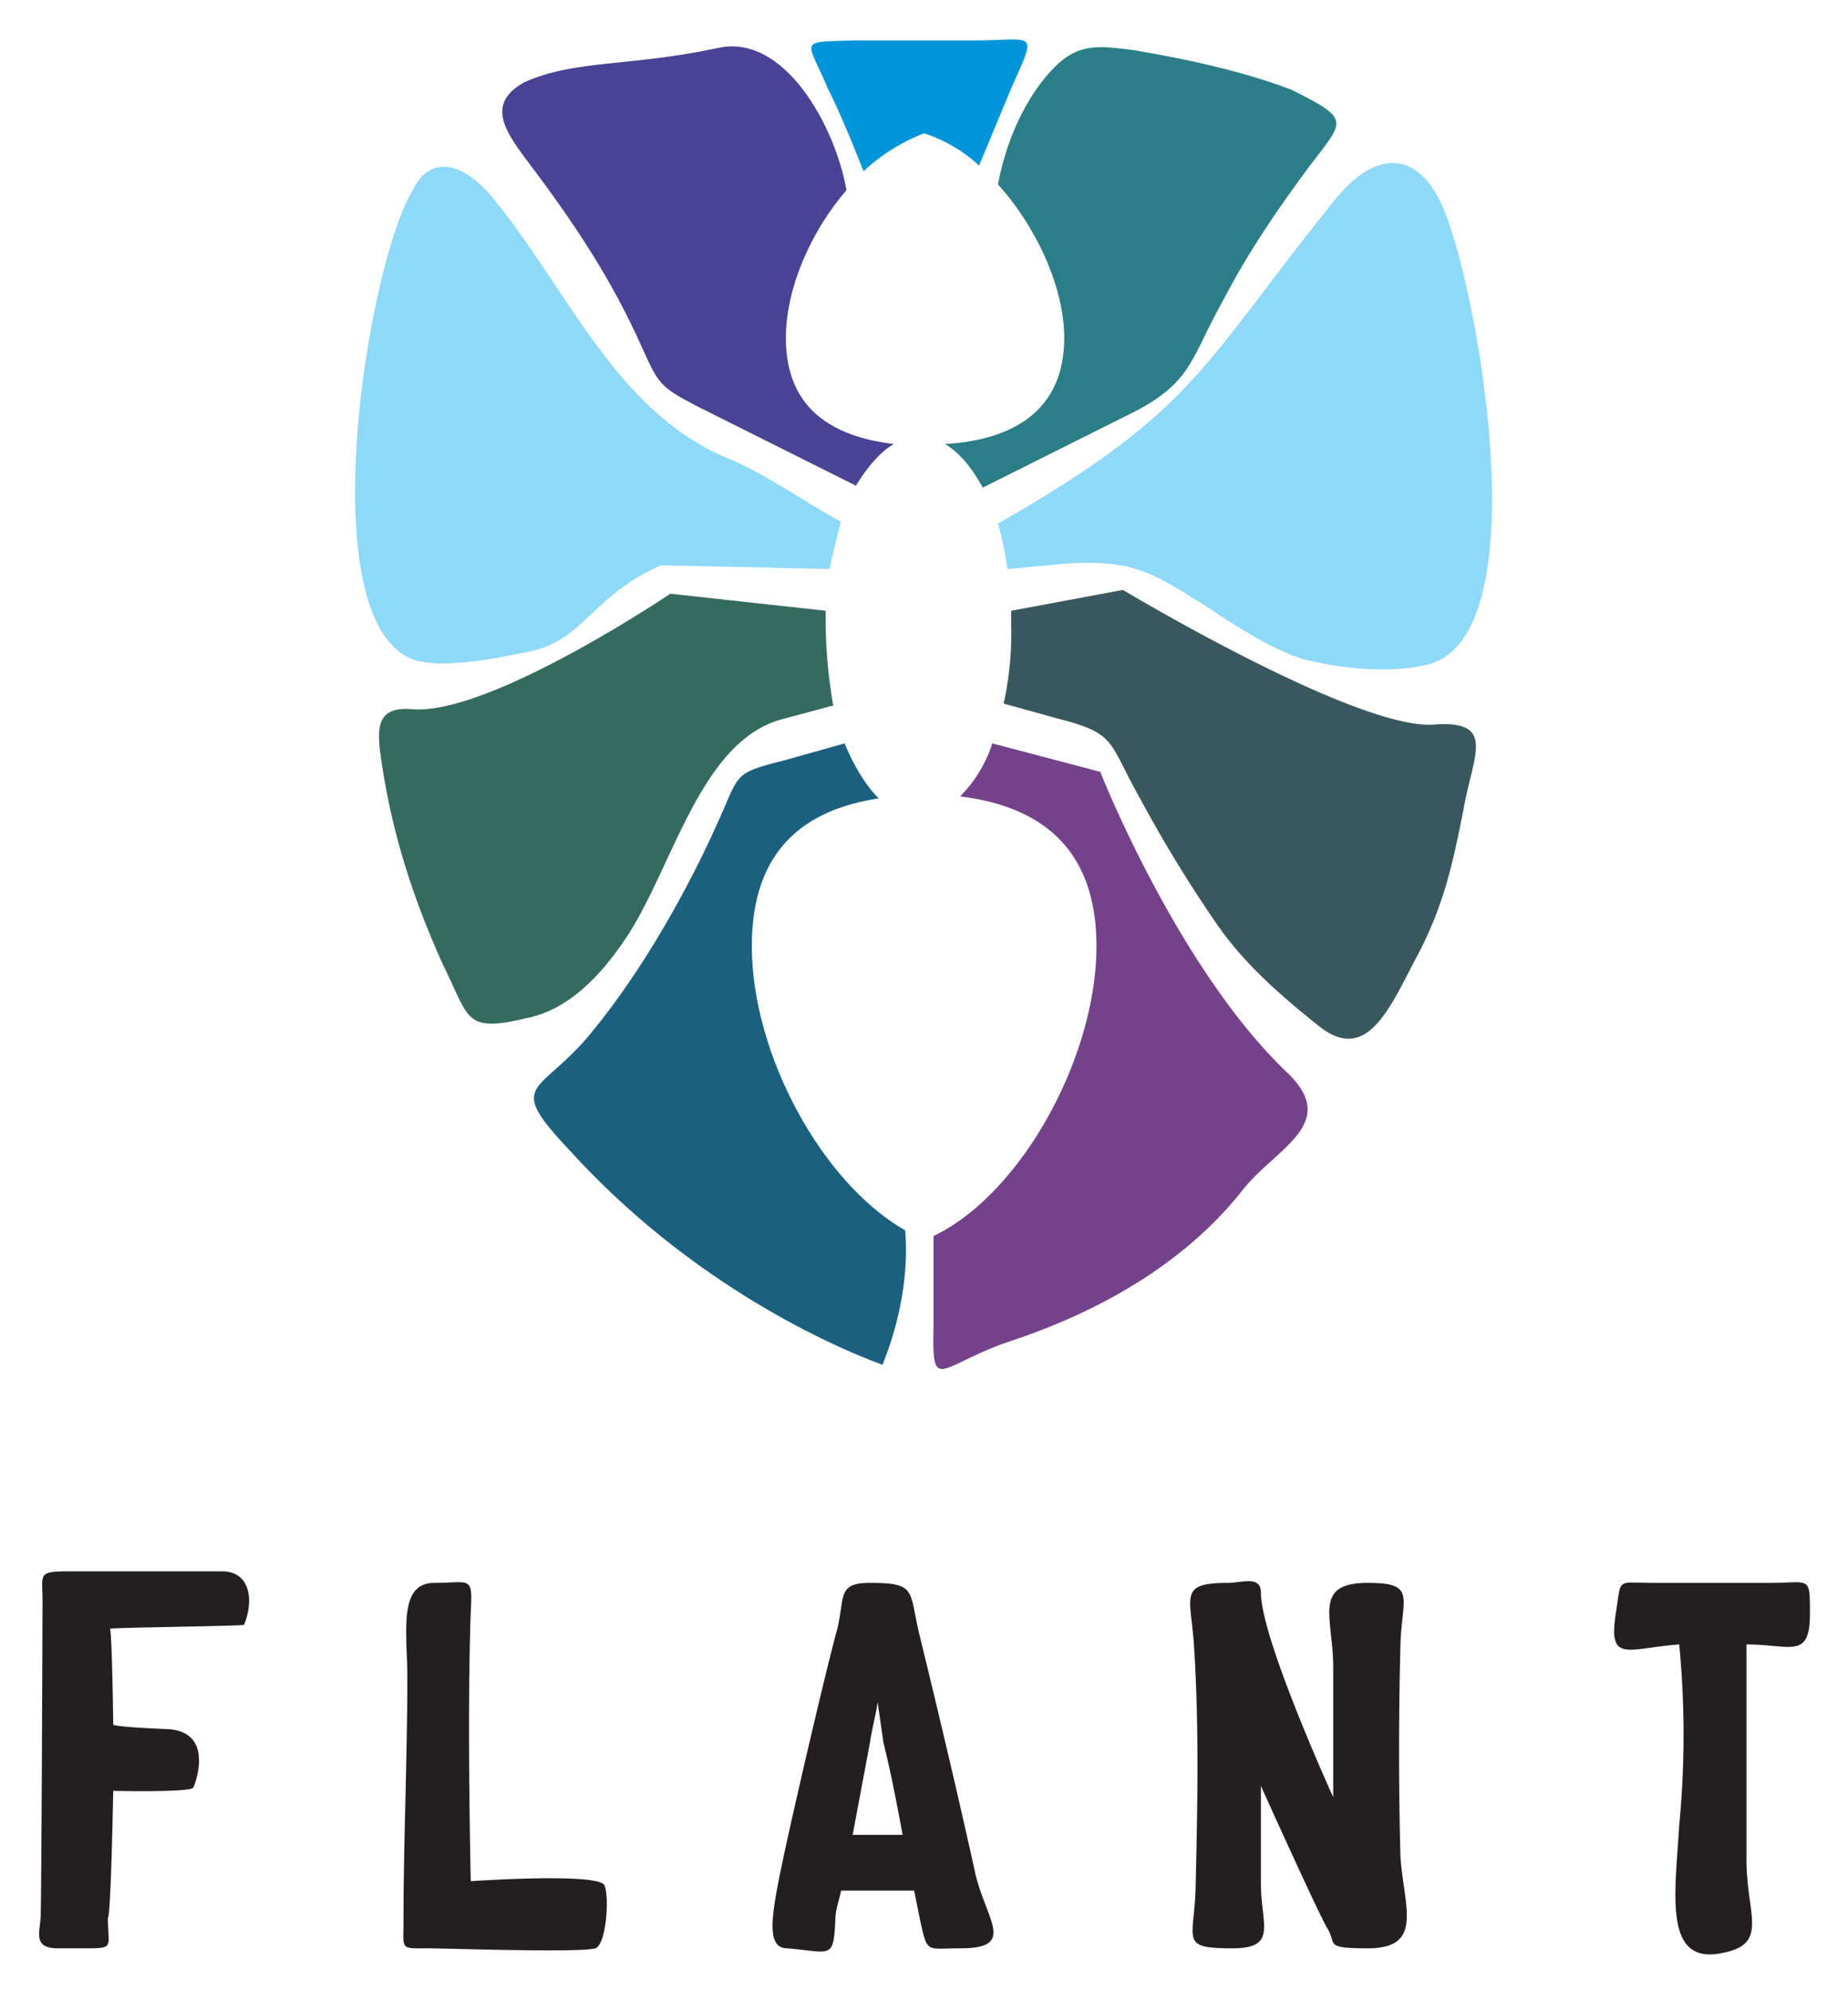
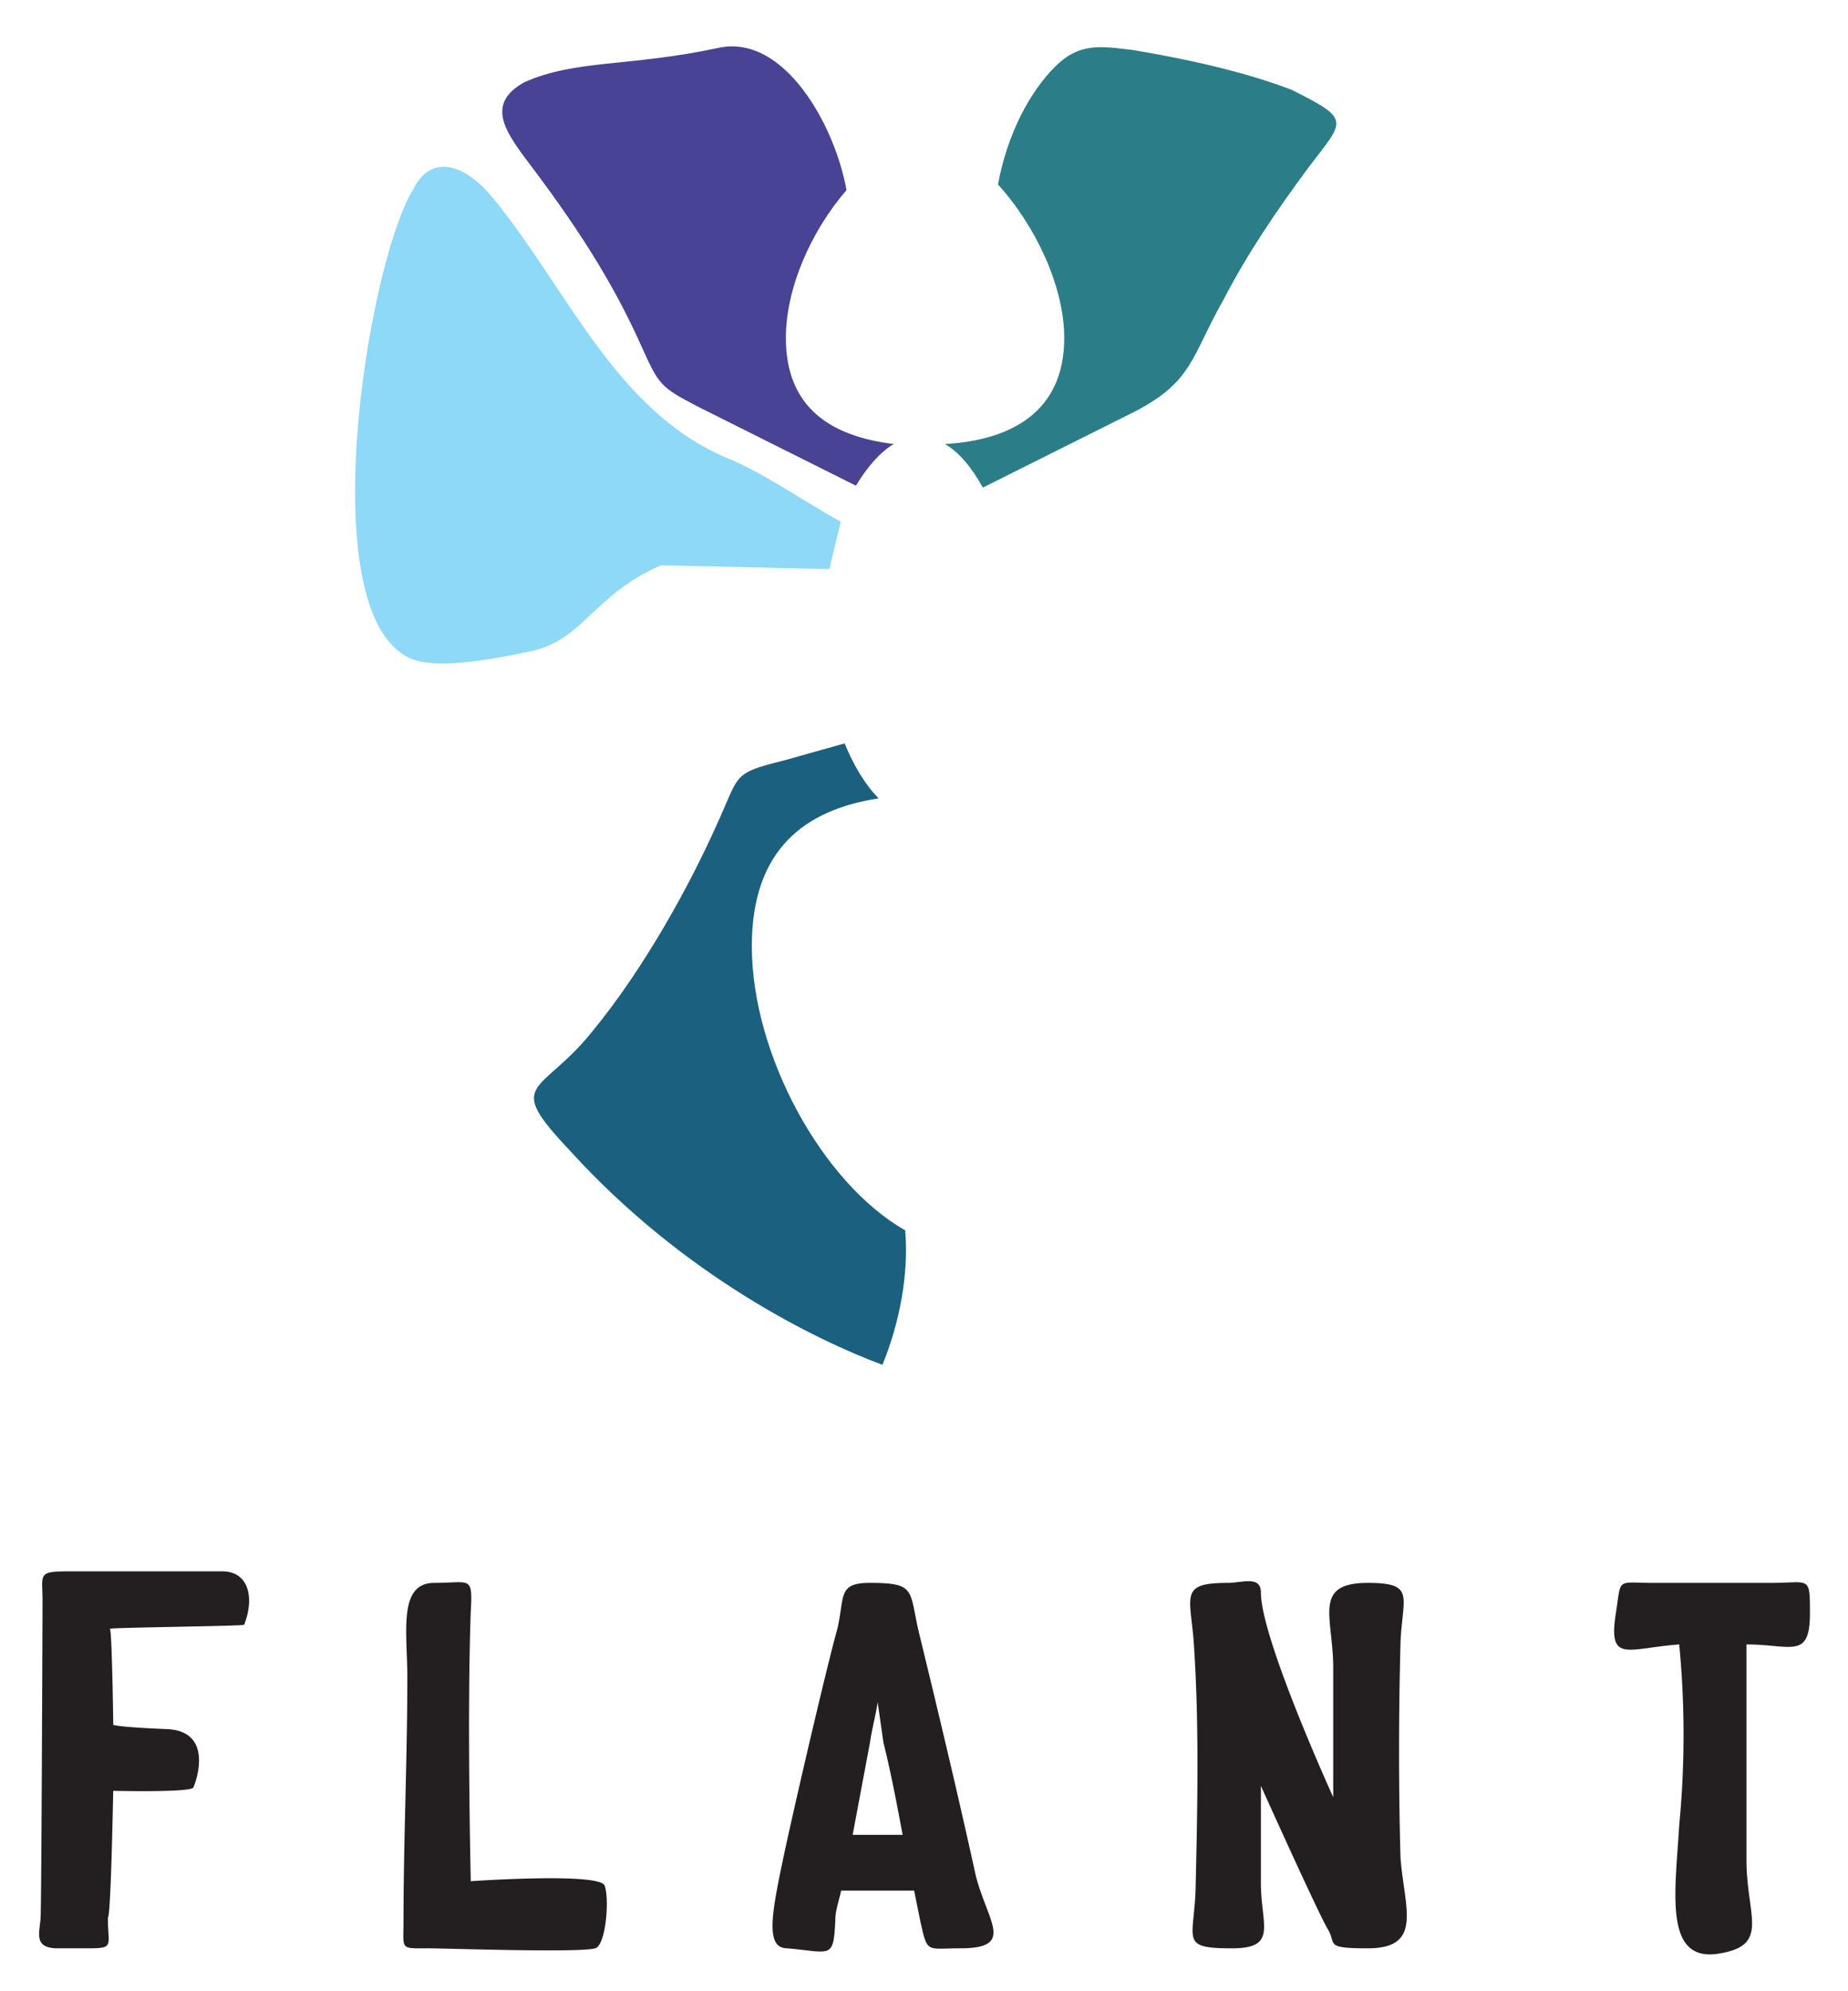
<svg xmlns="http://www.w3.org/2000/svg" role="img" viewBox="-3.06 -1.56 461.62 497.12">
  <title>Flant (KCSP) logo</title>
  <defs>
    <style>.cls-3{fill-rule:evenodd;fill:#8ed8f8}</style>
  </defs>
  <path fill="#231f20" fill-rule="evenodd" d="M24.375 405.096c0-.34 33.41-.674 33.548-1.014 2.566-6.447 1.353-13.34-5.492-13.34H14.286c-8.161 0-6.701.584-6.721 7.688-.02 7.095-.267 74.937-.481 78.742-.215 3.816-1.922 7.685 4.327 7.685h6.243c8.154 0 6.236 0 6.236-7.685.75 0 1.331-31.631 1.331-31.631s19.382.467 20.015-.834c.631-1.3 5.295-14.121-6.663-14.582-11.96-.477-13.34-1.047-13.34-1.047s-.304-23.982-.858-23.982zm90.161 63.002s-.963-41.336 0-67.276c.481-9.115 0-7.199-9.123-7.199s-6.721 12.492-6.721 23.527c0 20.172-.96 40.819-.96 60.977 0 7.205-.961 6.73 6.24 6.73 4.196 0 39.386 1.213 41.87-.084 2.483-1.302 3.349-12.253 2.13-15.583-1.212-3.329-33.436-1.092-33.436-1.092zm126.126-1.487c-4.325-19.691-9.124-39.85-13.923-59.54-2.88-11.514-.484-13.448-12.485-13.448-8.16 0-6.25 3.358-8.16 11.531-1.93 6.717-8.649 35.041-12.977 54.739-3.362 15.841-5.27 24.964.481 24.964 11.049.956 11.53 2.881 12.013-7.205 0-2.4.954-4.798 1.439-7.199h18.238q.728 3.6 1.451 7.2c1.911 8.64 1.438 7.204 10.08 7.204 13.921 0 6.72-6.73 3.843-18.246zm-18.25-10.086H209.93l4.325-23.046c.476-3.354 1.437-6.717 1.918-10.08l1.441 10.08c1.921 7.687 3.358 15.373 4.8 23.046zm124.367 5.768c-.481-17.285-.481-35.531 0-53.783.48-11.53 3.843-14.887-8.168-14.887-13.921 0-8.641 8.649-8.641 21.127v32.375s-18.064-39.586-18.064-51.102c0-4.316-4.805-2.4-8.168-2.4-11.995 0-9.597 2.889-8.635 14.404 1.434 20.647.959 41.78.478 62.426-.479 12.487-3.838 14.404 9.12 14.404 11.528 0 7.205-5.761 7.205-16.328v-24.226s14.436 32.058 16.716 35.781c2.278 3.72-1.058 4.773 9.99 4.773 13.925 0 9.12-10.086 8.167-22.564zm102.272-60.99c0-9.596 0-7.68-9.605-7.68h-29.77c-9.122 0-7.685-1.43-9.122 7.68-1.922 12.492 2.88 8.65 15.844 7.687a235.411 235.411 0 0 1 0 45.135c-.957 16.328-3.843 33.613 9.12 32.168 13.928-1.918 7.68-9.121 7.68-23.525V408.99c11.047 0 15.853 3.848 15.853-7.687z" />
-   <path fill="#39585e" fill-rule="evenodd" d="M362.59 200.117c-2.842 14.666-5.202 24.598-11.349 36.422-7.096 13.25-12.773 28.383-25.548 17.502-9.457-7.564-17.976-15.134-24.597-24.592a336.455 336.455 0 0 1-19.39-31.694c-8.045-14.191-5.677-16.085-20.337-19.87l-13.724-3.785a81.864 81.864 0 0 0 1.893-19.394v-3.786l27.908-5.197s59.13 35.473 78.05 33.58c15.135-.95 9.463 7.571 7.095 20.814z" />
-   <path d="M356.913 49.223c8.52 17.501 26.022 110.692-4.728 115.414-6.622 1.425-16.56 1.425-28.852-1.411-7.097-1.9-15.616-7.097-24.124-12.775-14.191-8.989-18.927-12.299-35.48-11.349l-15.14 1.412a79.139 79.139 0 0 0-2.362-11.35c49.67-28.377 50.615-39.259 84.202-80.885 9.931-12.305 20.339-12.305 26.484.944z" class="cls-3" />
  <path fill="#2b7e87" fill-rule="evenodd" d="M279.808 10.908c17.034 2.841 29.808 6.152 39.74 9.937 15.135 7.564 13.241 7.564 4.26 19.389-8.046 10.881-15.143 21.287-21.288 33.112-8.046 14.192-7.57 20.345-22.238 27.909l-37.84 18.92c-2.837-5.204-6.146-8.982-9.457-10.881 16.553-.943 29.795-8.04 29.795-26.485 0-12.774-7.095-27.909-16.553-38.315 2.362-12.774 8.045-23.181 14.191-29.333 6.147-6.147 11.357-5.197 19.39-4.253z" />
-   <path fill="#0095da" fill-rule="evenodd" d="M210.273 8.54h29.808c15.136 0 16.077-2.836 9.932 10.88-2.836 6.622-5.679 13.718-8.52 20.34a37.25 37.25 0 0 0-13.719-8.04 47.349 47.349 0 0 0-15.128 9.464c-2.841-7.096-5.684-14.192-8.995-20.813-5.196-12.306-7.564-11.357 6.622-11.831z" />
  <path fill="#484395" fill-rule="evenodd" d="M127.97 18.946c12.768-5.672 26.017-3.785 48.248-8.514 16.552-3.78 29.333 19.396 32.169 35.48-8.99 10.407-15.141 24.599-15.141 36.897 0 17.503 11.356 24.598 26.965 26.485-3.31 1.899-6.621 5.677-9.464 10.406l-39.732-19.863c-8.989-4.735-9.464-5.203-13.717-14.667-7.566-17.027-17.028-31.219-28.853-46.83-5.677-7.563-9.93-14.184-.474-19.394z" />
  <path d="M100.062 45.912c4.26-8.989 12.767-7.096 20.338 2.367 18.452 22.7 30.276 52.508 57.71 64.325 9.464 3.786 19.396 10.882 28.852 16.085-.943 3.785-1.887 7.57-2.836 11.825l-42.1-.944c-17.028 7.564-18.914 17.971-31.695 21.288-13.24 2.836-23.648 4.254-29.795 2.368-26.49-8.996-11.83-98.869-.474-117.314z" class="cls-3" />
-   <path fill="#356b5f" fill-rule="evenodd" d="M107.632 239.38c-6.62-14.665-12.299-30.743-15.14-49.195-1.419-8.99-2.362-15.61 7.57-14.667 19.395 1.424 64.332-28.852 64.332-28.852l38.79 4.254v3.786a128.507 128.507 0 0 0 1.891 19.869l-12.305 3.31c-21.28 5.204-27.902 38.316-40.2 55.818-6.147 8.989-14.192 17.027-24.125 18.921-15.616 3.785-14.192 0-20.813-13.243z" />
-   <path fill="#74428a" fill-rule="evenodd" d="M230.143 307.023c21.755-10.412 40.682-44.467 40.682-72.377 0-25.066-14.667-35.004-34.055-37.365a33.161 33.161 0 0 0 8.04-13.243l26.965 7.096s19.39 49.19 46.823 75.206c13.248 12.774-3.31 18.92-11.35 29.328-16.084 20.344-39.733 31.693-58.66 37.846-17.502 6.146-18.914 13.242-18.445-4.735z" />
  <path fill="#1b607e" fill-rule="evenodd" d="M217.37 339.185c-16.553-6.146-49.666-22.23-78.043-53.45-16.56-17.502-7.571-13.717 5.196-29.326 13.718-16.553 25.073-37.84 31.22-51.558 6.152-13.249 3.786-13.249 17.027-16.559l15.143-4.254c2.36 5.671 5.201 10.407 8.513 13.717-18.447 2.836-31.688 12.768-31.688 36.891 0 26.966 17.503 59.13 38.316 70.96.943 10.88-1.425 23.173-5.685 33.58z" />
</svg>